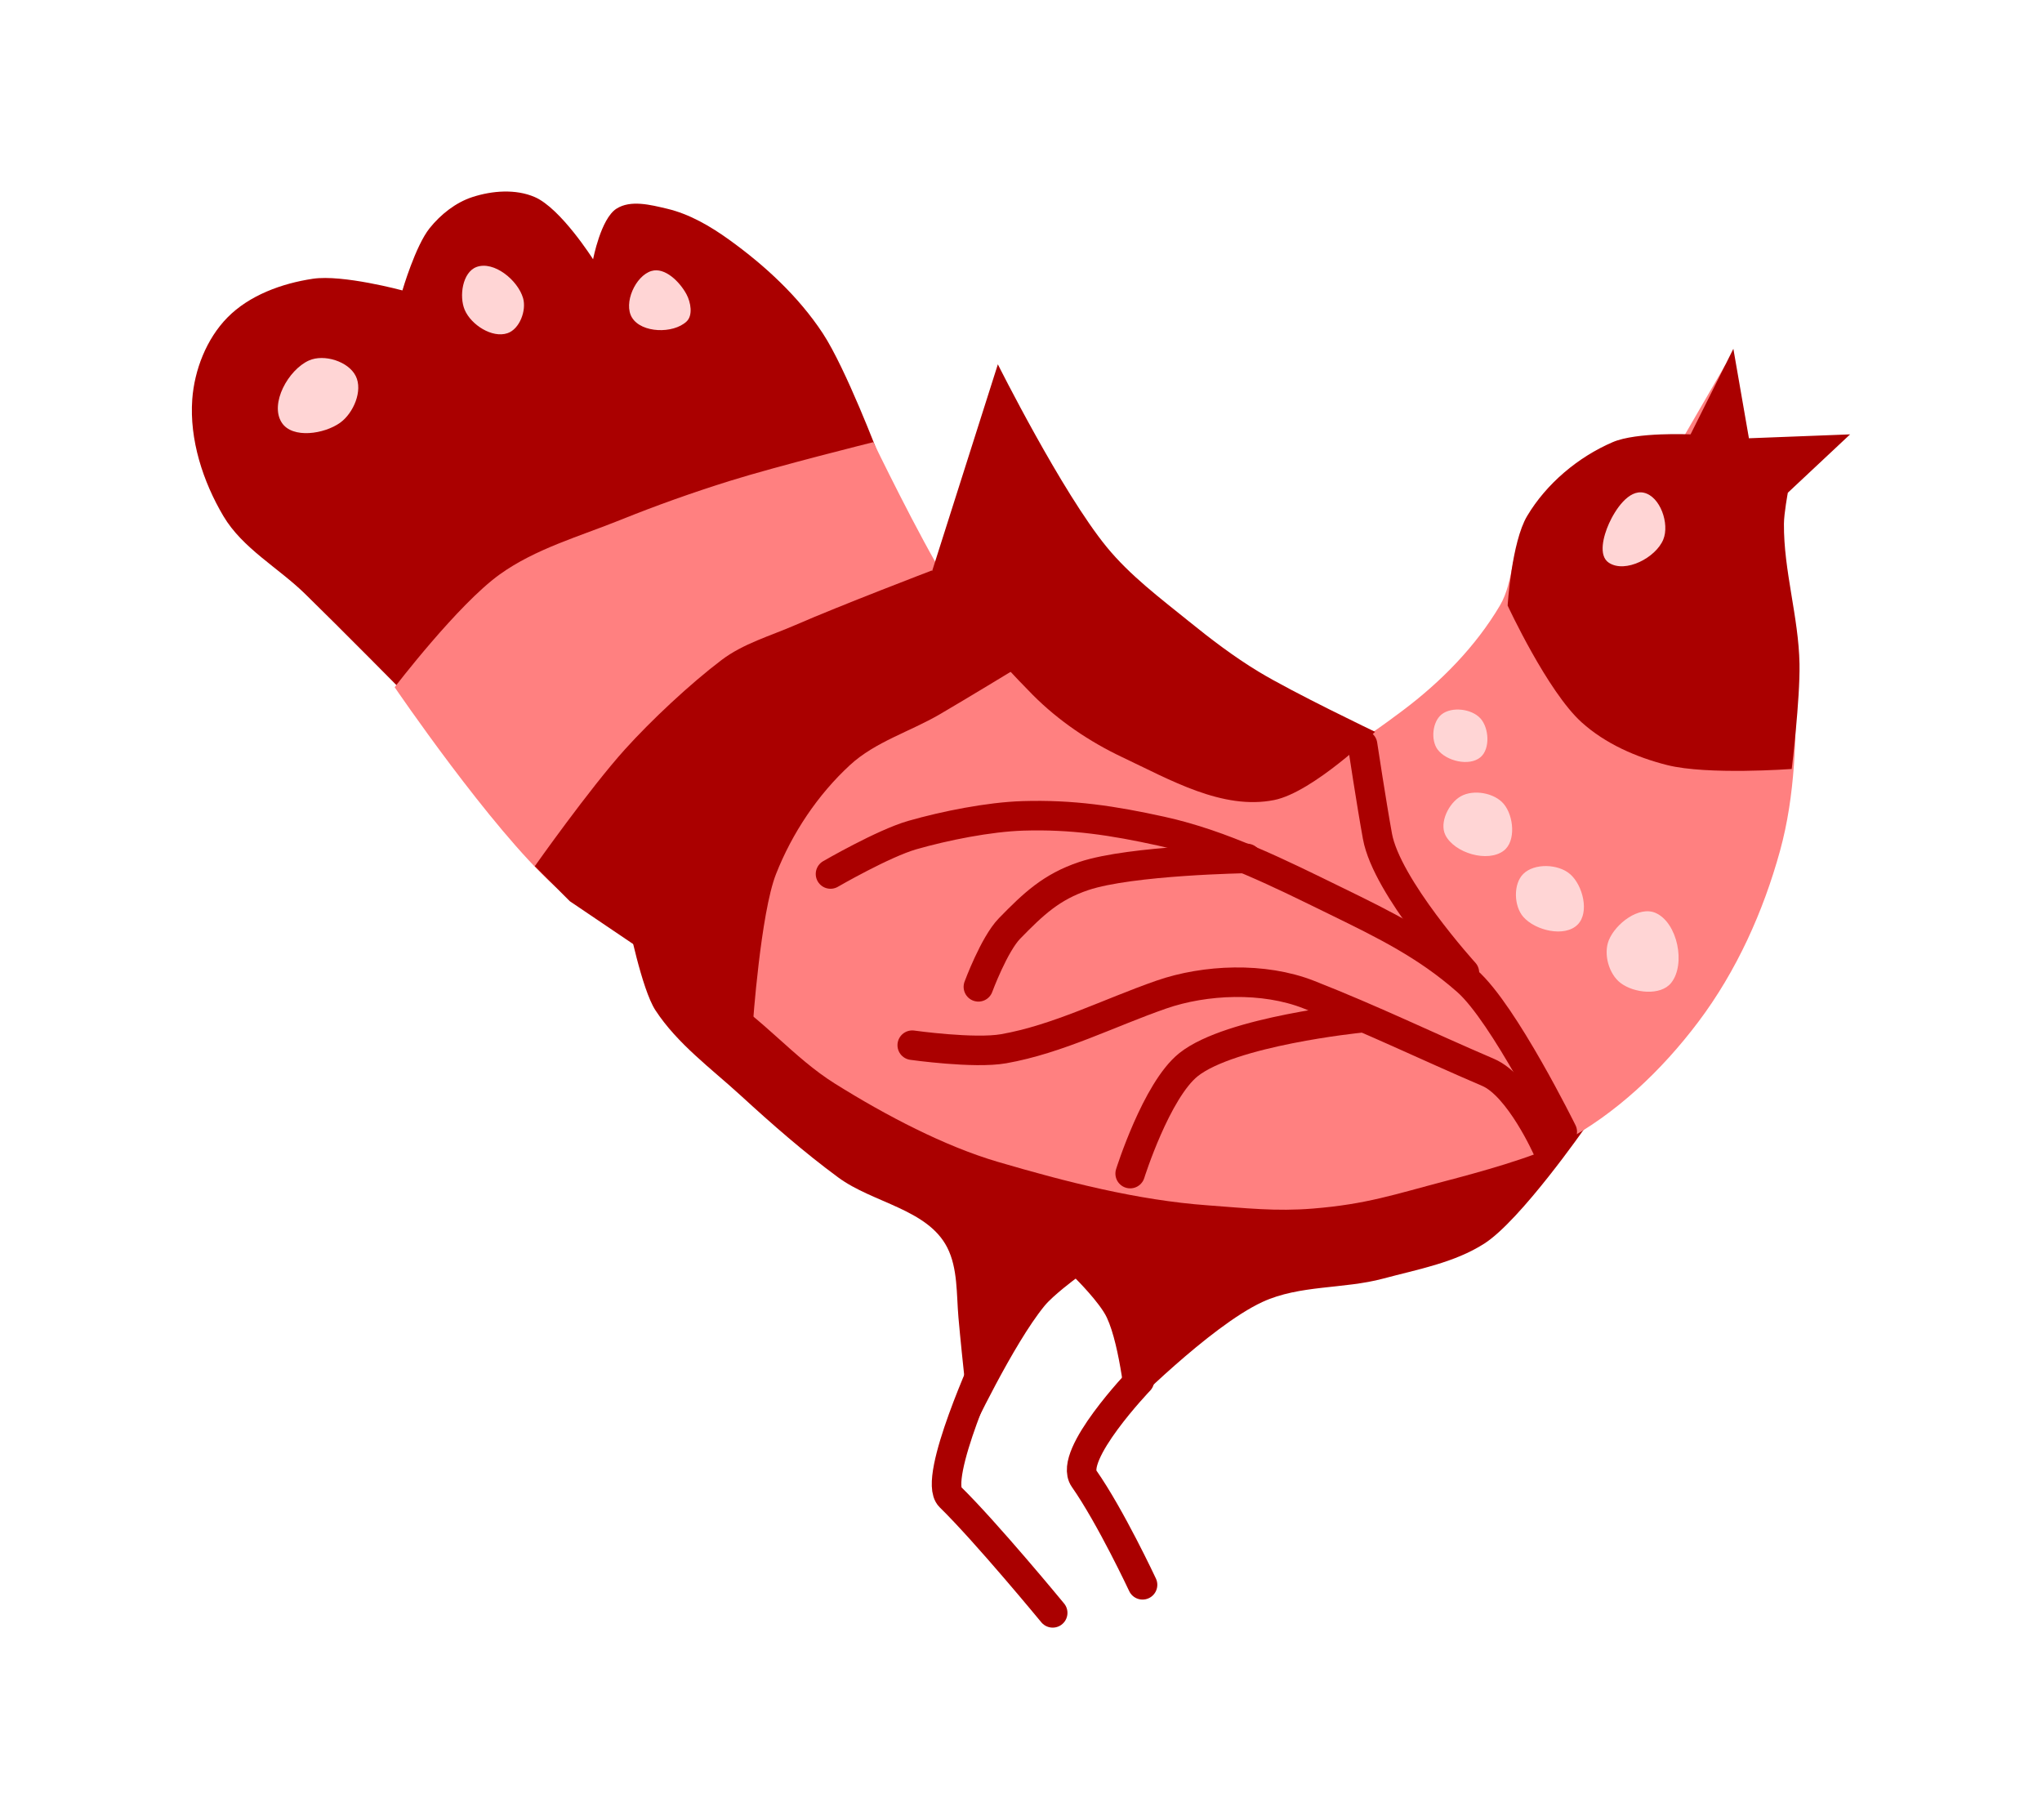
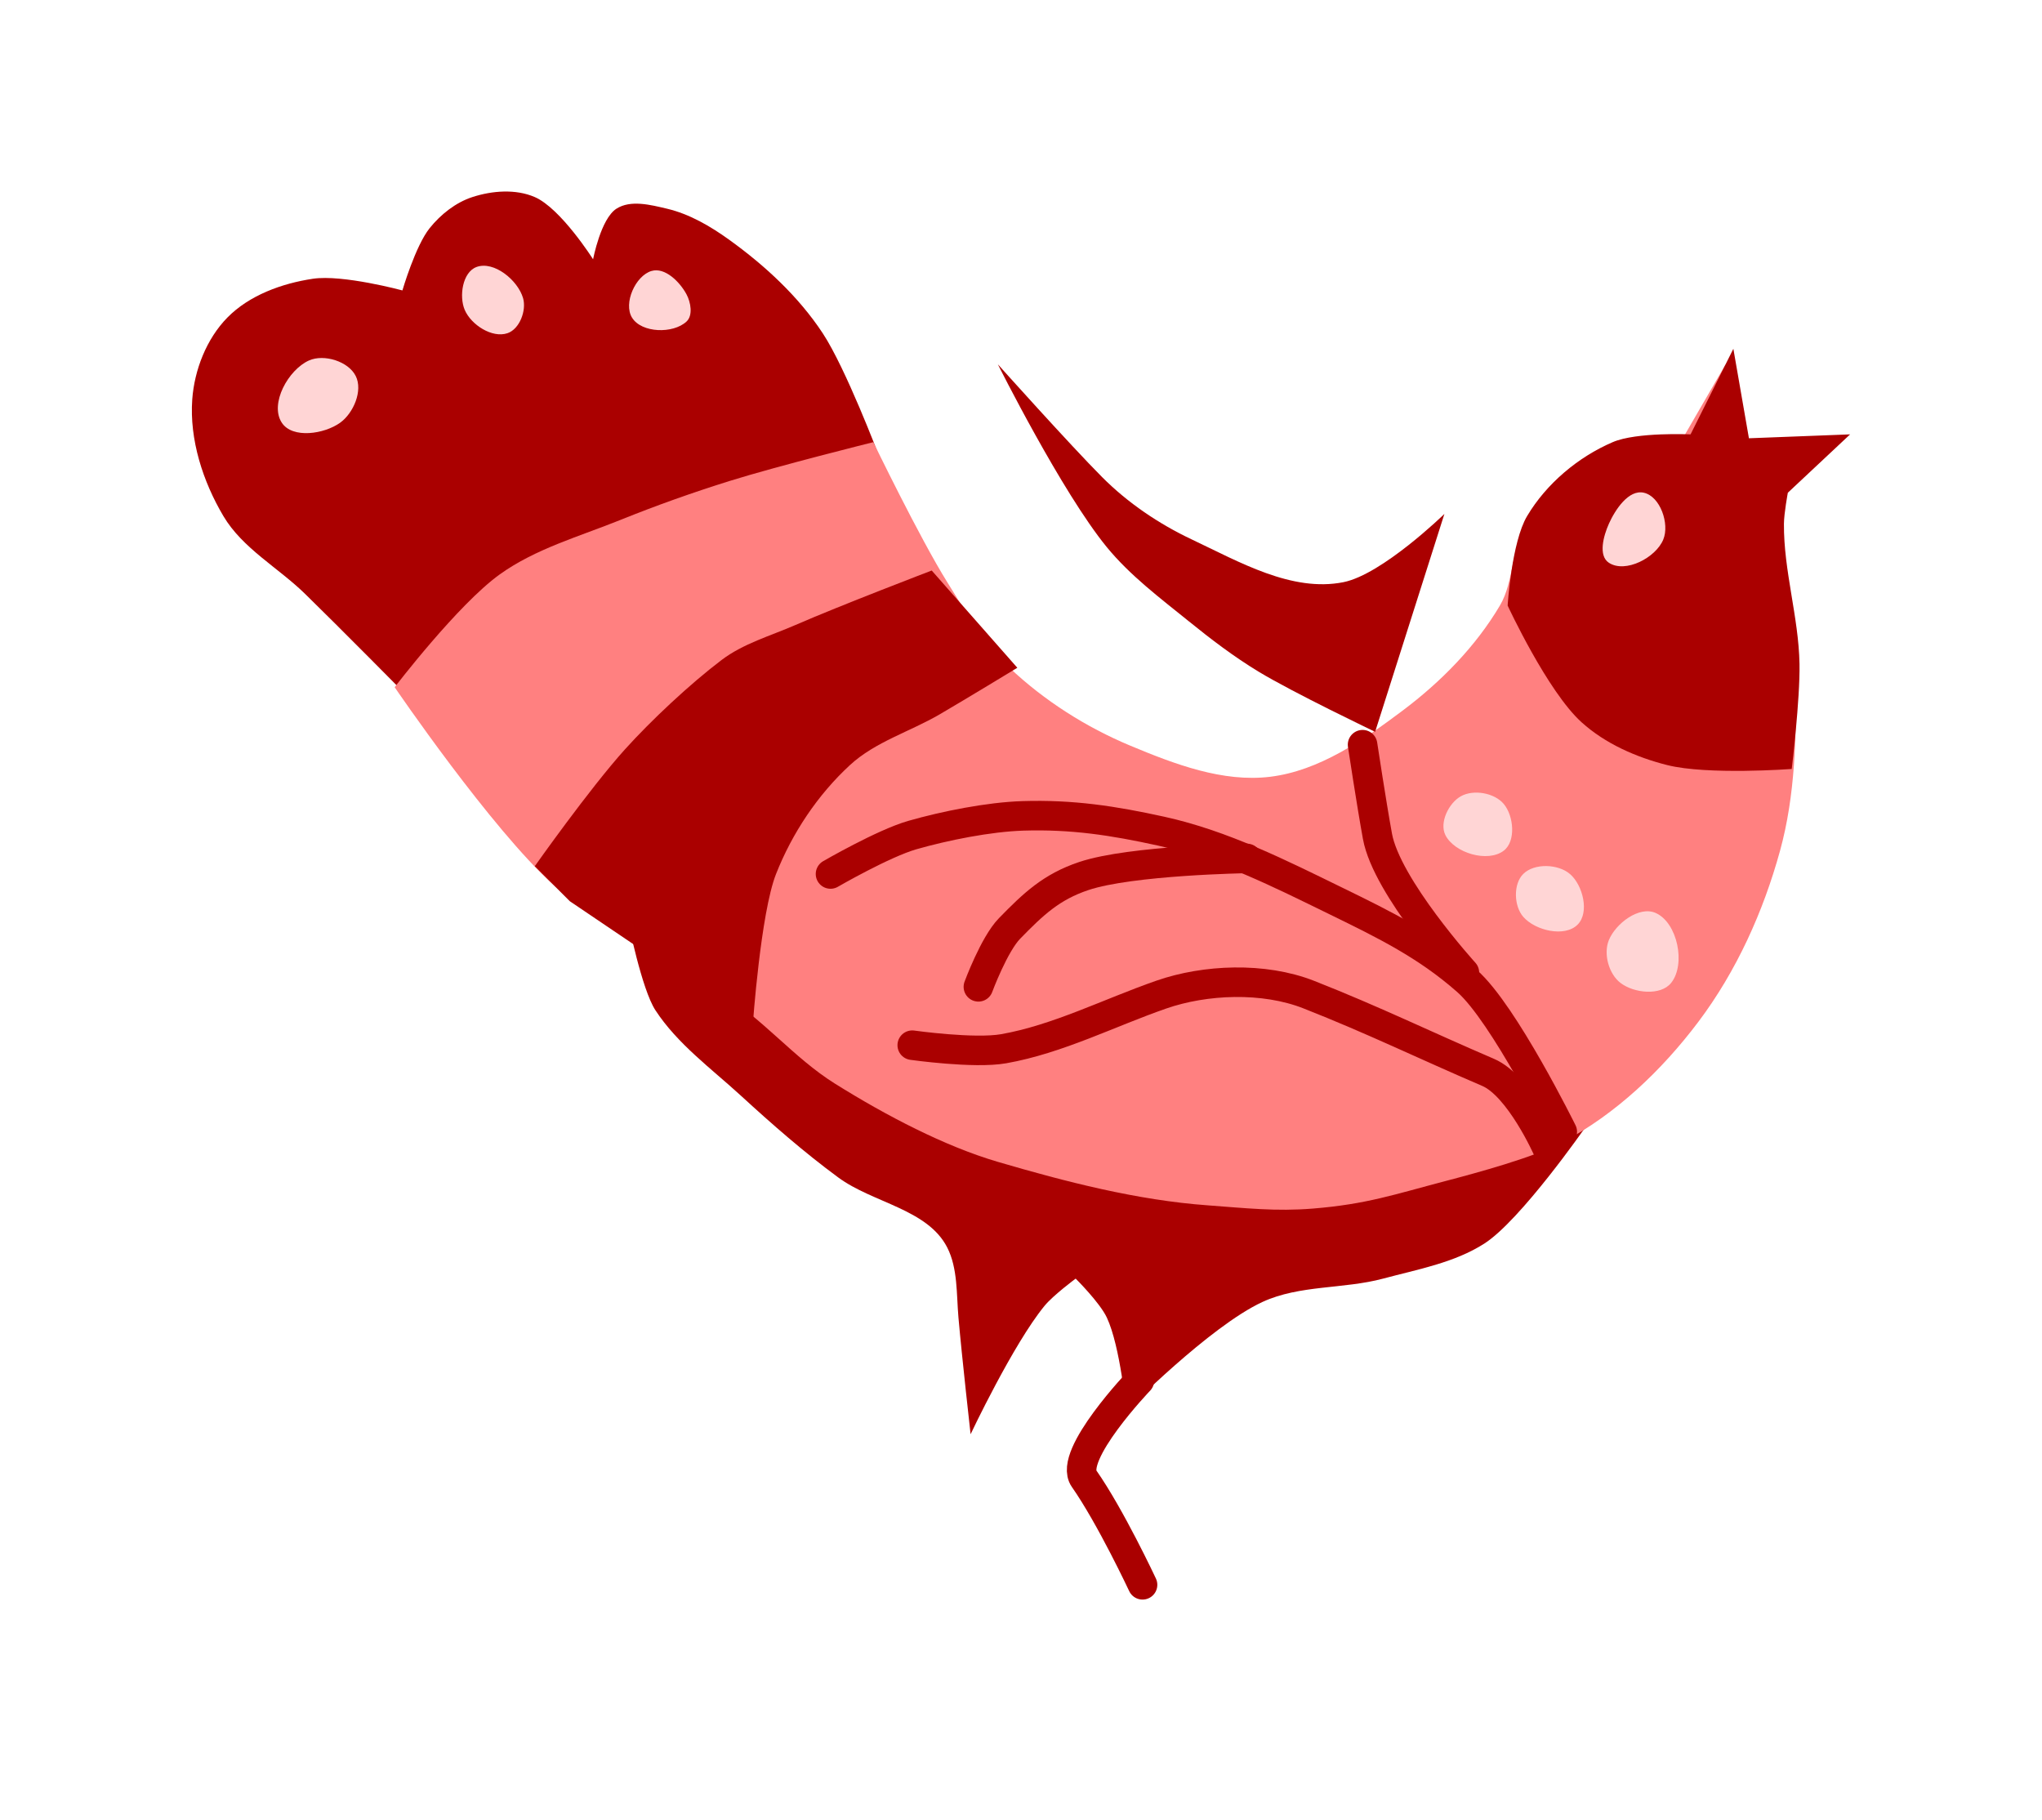
<svg xmlns="http://www.w3.org/2000/svg" xmlns:ns1="http://www.inkscape.org/namespaces/inkscape" xmlns:ns2="http://sodipodi.sourceforge.net/DTD/sodipodi-0.dtd" width="106.419mm" height="94.848mm" viewBox="0 0 377.074 336.077" id="svg10265" version="1.1" ns1:version="0.91 r13725" ns2:docname="madar 1.svg">
  <defs id="defs10267" />
  <ns2:namedview id="base" pagecolor="#ffffff" bordercolor="#666666" borderopacity="1.0" ns1:pageopacity="0.0" ns1:pageshadow="2" ns1:zoom="0.76289062" ns1:cx="80.234208" ns1:cy="168.30491" ns1:document-units="px" ns1:current-layer="layer1" showgrid="false" fit-margin-left="10" fit-margin-top="10" fit-margin-right="10" fit-margin-bottom="10" ns1:window-width="1366" ns1:window-height="705" ns1:window-x="-8" ns1:window-y="-8" ns1:window-maximized="1" />
  <g ns1:label="1. réteg" ns1:groupmode="layer" id="layer1" transform="translate(-235.78,-390.806)">
    <g id="g5044" transform="matrix(5.455,0,0,5.453,16.008,-696.686)" ns1:transform-center-x="-200.00727" ns1:transform-center-y="56.56658">
      <path ns2:nodetypes="cssscscscsssssccc" ns1:connector-curvature="0" id="path4789" d="m 93.948,237.61 c 0,0 -2.185,3.142 -3.414,3.929 -1.017,0.652 -2.258,0.872 -3.425,1.186 -1.339,0.359 -2.825,0.209 -4.084,0.79 -1.787,0.826 -4.611,3.689 -4.611,3.689 0,0 -0.2,-2.188 -0.659,-3.162 -0.24,-0.509 -1.054,-1.317 -1.054,-1.317 0,0 -0.758,0.561 -1.054,0.922 -1.061,1.293 -2.503,4.347 -2.503,4.347 0,0 -0.293,-2.604 -0.411,-3.952 -0.069,-0.789 -0.02,-1.666 -0.38,-2.371 -0.665,-1.302 -2.512,-1.504 -3.689,-2.371 -1.154,-0.85 -2.237,-1.798 -3.293,-2.767 -1.007,-0.923 -2.152,-1.754 -2.898,-2.898 -0.463,-0.71 -0.922,-3.011 -0.922,-3.011 l 18.312,8.807 z" style="fill:#aa0000;fill-rule:evenodd;stroke:none;stroke-width:1px;stroke-linecap:butt;stroke-linejoin:miter;stroke-opacity:1" />
      <path ns2:nodetypes="csssscssscssssscc" ns1:connector-curvature="0" id="path4793" d="m 70.039,214.857 c 0,0 -1.12,-2.959 -1.901,-4.144 -0.82,-1.244 -1.953,-2.29 -3.162,-3.162 -0.637,-0.459 -1.343,-0.873 -2.108,-1.054 -0.556,-0.131 -1.232,-0.308 -1.713,0 -0.53,0.339 -0.79,1.713 -0.79,1.713 0,0 -1.092,-1.725 -1.976,-2.108 -0.645,-0.279 -1.44,-0.217 -2.108,0 -0.568,0.185 -1.075,0.588 -1.449,1.054 -0.481,0.598 -0.922,2.108 -0.922,2.108 0,0 -2.023,-0.546 -3.03,-0.395 -1.05,0.157 -2.156,0.559 -2.898,1.317 -0.702,0.717 -1.113,1.766 -1.186,2.767 -0.098,1.36 0.359,2.779 1.054,3.952 0.649,1.095 1.855,1.745 2.766,2.635 1.156,1.128 3.425,3.425 3.425,3.425 z" style="fill:#aa0000;fill-rule:evenodd;stroke:none;stroke-width:1px;stroke-linecap:butt;stroke-linejoin:miter;stroke-opacity:1" />
      <path ns2:nodetypes="ccsssssssssasscssscasssssssccccc" ns1:connector-curvature="0" id="path4787" d="m 102.127,214.27 -1.581,1.713 c 0,0 -0.042,1.406 0,2.108 0.088,1.457 0.505,2.888 0.527,4.347 0.029,1.94 -0.013,3.926 -0.527,5.796 -0.567,2.065 -1.478,4.086 -2.766,5.796 -1.235,1.64 -2.794,3.127 -4.611,4.084 -0.961,0.506 -2.878,1.026 -3.929,1.302 -1.762,0.462 -2.686,0.789 -4.502,0.937 -1.261,0.103 -2.276,-0.015 -3.565,-0.109 -2.396,-0.174 -4.816,-0.8 -7.106,-1.472 -1.8,-0.528 -3.783,-1.566 -5.51,-2.646 -1.433,-0.897 -2.415,-2.194 -3.975,-3.15 -1.87,-1.145 -3.903,-2.091 -5.533,-3.557 -2.136,-1.922 -5.401,-6.719 -5.401,-6.719 0,0 2.143,-2.806 3.557,-3.82 1.213,-0.871 2.699,-1.285 4.084,-1.844 1.211,-0.489 2.443,-0.927 3.689,-1.317 1.606,-0.503 4.874,-1.317 4.874,-1.317 0,0 1.558,3.225 2.503,4.743 0.632,1.014 1.24,2.077 2.108,2.898 1.177,1.113 2.589,2.01 4.084,2.635 1.494,0.624 3.135,1.252 4.743,1.054 1.657,-0.204 3.144,-1.238 4.479,-2.24 1.292,-0.97 2.471,-2.166 3.293,-3.557 0.495,-0.837 0.366,-1.969 0.922,-2.767 0.643,-0.923 1.639,-1.585 2.635,-2.108 0.812,-0.426 2.635,-0.79 2.635,-0.79 l 1.449,-2.503 0,0 0.395,3.03 z" style="fill:#ff8080;fill-rule:evenodd;stroke:none;stroke-width:1px;stroke-linecap:butt;stroke-linejoin:miter;stroke-opacity:1" />
      <path ns2:nodetypes="csssccsssccc" ns1:connector-curvature="0" id="path4791" d="m 65.771,234.135 c 0,0 0.265,-3.788 0.787,-5.111 0.545,-1.382 1.41,-2.682 2.503,-3.689 0.853,-0.786 2.027,-1.129 3.03,-1.713 0.885,-0.516 2.635,-1.581 2.635,-1.581 l -2.898,-3.293 c 0,0 -3.094,1.182 -4.611,1.844 -0.846,0.369 -1.767,0.628 -2.503,1.186 -1.067,0.809 -2.378,2.036 -3.274,3.03 -1.206,1.339 -3.049,3.952 -3.049,3.952 l 1.186,1.186 z" style="fill:#aa0000;fill-rule:evenodd;stroke:none;stroke-width:1px;stroke-linecap:butt;stroke-linejoin:miter;stroke-opacity:1" />
      <path ns2:nodetypes="sssss" ns1:connector-curvature="0" id="path4795" d="m 62.342,208.605 c -0.546,0.165 -0.958,1.095 -0.659,1.581 0.323,0.525 1.393,0.552 1.844,0.132 0.225,-0.209 0.145,-0.651 0,-0.922 -0.224,-0.419 -0.731,-0.928 -1.186,-0.79 z" style="fill:#ffd5d5;fill-rule:evenodd;stroke:none;stroke-width:1px;stroke-linecap:butt;stroke-linejoin:miter;stroke-opacity:1" />
      <path ns2:nodetypes="sssss" ns1:connector-curvature="0" id="path4797" d="m 56.414,208.473 c -0.469,0.176 -0.591,0.988 -0.395,1.449 0.216,0.506 0.928,0.967 1.449,0.79 0.41,-0.139 0.647,-0.77 0.527,-1.186 -0.176,-0.608 -0.988,-1.276 -1.581,-1.054 z" style="fill:#ffd5d5;fill-rule:evenodd;stroke:none;stroke-width:1px;stroke-linecap:butt;stroke-linejoin:miter;stroke-opacity:1" />
      <path ns2:nodetypes="sssss" ns1:connector-curvature="0" id="path4799" d="m 50.749,211.635 c -0.701,0.312 -1.342,1.466 -0.922,2.108 0.361,0.551 1.442,0.385 1.976,0 0.451,-0.325 0.775,-1.084 0.527,-1.581 -0.248,-0.497 -1.073,-0.753 -1.581,-0.527 z" style="fill:#ffd5d5;fill-rule:evenodd;stroke:none;stroke-width:1px;stroke-linecap:butt;stroke-linejoin:miter;stroke-opacity:1" />
-       <path ns2:nodetypes="csssccsssc" ns1:connector-curvature="0" id="path4801" d="m 86.838,224.21 c 0,0 -2.769,-1.324 -3.944,-2.036 -0.834,-0.505 -1.613,-1.099 -2.371,-1.713 -0.967,-0.782 -1.978,-1.541 -2.767,-2.503 -1.522,-1.858 -3.689,-6.192 -3.689,-6.192 l -2.345,7.377 c 0,0 2.439,2.724 3.53,3.82 0.868,0.872 1.918,1.582 3.03,2.108 1.609,0.76 3.393,1.798 5.138,1.449 1.318,-0.264 3.418,-2.311 3.418,-2.311 z" style="fill:#aa0000;fill-rule:evenodd;stroke:none;stroke-width:1px;stroke-linecap:butt;stroke-linejoin:miter;stroke-opacity:1" />
+       <path ns2:nodetypes="csssccsssc" ns1:connector-curvature="0" id="path4801" d="m 86.838,224.21 c 0,0 -2.769,-1.324 -3.944,-2.036 -0.834,-0.505 -1.613,-1.099 -2.371,-1.713 -0.967,-0.782 -1.978,-1.541 -2.767,-2.503 -1.522,-1.858 -3.689,-6.192 -3.689,-6.192 c 0,0 2.439,2.724 3.53,3.82 0.868,0.872 1.918,1.582 3.03,2.108 1.609,0.76 3.393,1.798 5.138,1.449 1.318,-0.264 3.418,-2.311 3.418,-2.311 z" style="fill:#aa0000;fill-rule:evenodd;stroke:none;stroke-width:1px;stroke-linecap:butt;stroke-linejoin:miter;stroke-opacity:1" />
      <path ns2:nodetypes="sssss" ns1:connector-curvature="0" id="path4803" d="m 96.331,230.342 c -0.559,-0.244 -1.35,0.358 -1.581,0.922 -0.19,0.463 -0.003,1.145 0.395,1.449 0.454,0.347 1.355,0.445 1.713,0 0.507,-0.632 0.215,-2.047 -0.527,-2.371 z" style="fill:#ffd5d5;fill-rule:evenodd;stroke:none;stroke-width:1px;stroke-linecap:butt;stroke-linejoin:miter;stroke-opacity:1" />
      <path ns2:nodetypes="sssss" ns1:connector-curvature="0" id="path4805" d="m 93.432,229.024 c -0.4,-0.343 -1.208,-0.373 -1.581,0 -0.342,0.342 -0.316,1.084 0,1.449 0.407,0.469 1.408,0.705 1.844,0.263 0.406,-0.411 0.175,-1.337 -0.263,-1.713 z" style="fill:#ffd5d5;fill-rule:evenodd;stroke:none;stroke-width:1px;stroke-linecap:butt;stroke-linejoin:miter;stroke-opacity:1" />
      <path ns2:nodetypes="sssss" ns1:connector-curvature="0" id="path4807" d="m 89.744,226.39 c -0.414,0.229 -0.739,0.895 -0.527,1.317 0.306,0.609 1.435,0.942 1.976,0.527 0.418,-0.321 0.338,-1.176 0,-1.581 -0.315,-0.377 -1.019,-0.501 -1.449,-0.263 z" style="fill:#ffd5d5;fill-rule:evenodd;stroke:none;stroke-width:1px;stroke-linecap:butt;stroke-linejoin:miter;stroke-opacity:1" />
-       <path ns2:nodetypes="sssss" ns1:connector-curvature="0" id="path4809" d="m 89.085,223.623 c -0.309,0.25 -0.369,0.867 -0.132,1.186 0.293,0.394 1.072,0.578 1.449,0.263 0.337,-0.281 0.295,-0.992 0,-1.317 -0.296,-0.327 -0.974,-0.409 -1.317,-0.132 z" style="fill:#ffd5d5;fill-rule:evenodd;stroke:none;stroke-width:1px;stroke-linecap:butt;stroke-linejoin:miter;stroke-opacity:1" />
      <path ns2:nodetypes="csssssc" ns1:connector-curvature="0" id="path4811" d="m 93.173,237.752 c 0,0 -1.976,-4.006 -3.222,-5.103 -1.373,-1.21 -2.778,-1.899 -4.423,-2.703 -1.912,-0.934 -3.85,-1.914 -5.928,-2.371 -1.632,-0.359 -3.016,-0.571 -4.686,-0.519 -1.149,0.036 -2.64,0.334 -3.745,0.651 -0.982,0.282 -2.767,1.317 -2.767,1.317" style="fill:none;fill-rule:evenodd;stroke:#aa0000;stroke-width:1px;stroke-linecap:round;stroke-linejoin:miter;stroke-opacity:1" />
      <path ns2:nodetypes="cssc" ns1:connector-curvature="0" id="path4813" d="m 82.498,228.497 c 0,0 -3.921,0.061 -5.518,0.595 -1.1,0.368 -1.708,0.946 -2.518,1.777 -0.521,0.534 -1.054,1.976 -1.054,1.976" style="fill:none;fill-rule:evenodd;stroke:#aa0000;stroke-width:1px;stroke-linecap:round;stroke-linejoin:miter;stroke-opacity:1" />
      <path ns2:nodetypes="cssssc" ns1:connector-curvature="0" id="path4815" d="m 92.676,238.343 c 0,0 -0.945,-2.143 -2.01,-2.6 -2.173,-0.932 -3.875,-1.769 -6.075,-2.635 -1.53,-0.602 -3.511,-0.515 -4.991,0 -1.761,0.612 -3.501,1.509 -5.337,1.833 -0.998,0.176 -3.094,-0.12 -3.094,-0.12" style="fill:none;fill-rule:evenodd;stroke:#aa0000;stroke-width:1px;stroke-linecap:round;stroke-linejoin:miter;stroke-opacity:1" />
-       <path ns2:nodetypes="csc" ns1:connector-curvature="0" id="path4817" d="m 86.303,233.903 c 0,0 -4.357,0.441 -5.781,1.577 -1.09,0.87 -1.976,3.689 -1.976,3.689" style="fill:none;fill-rule:evenodd;stroke:#aa0000;stroke-width:1px;stroke-linecap:round;stroke-linejoin:miter;stroke-opacity:1" />
      <path ns2:nodetypes="csc" ns1:connector-curvature="0" id="path4819" d="m 89.86,232.363 c 0,0 -2.629,-2.895 -2.943,-4.615 -0.198,-1.083 -0.504,-3.102 -0.504,-3.102" style="fill:none;fill-rule:evenodd;stroke:#aa0000;stroke-width:1px;stroke-linecap:round;stroke-linejoin:miter;stroke-opacity:1" />
      <path ns2:nodetypes="csc" ns1:connector-curvature="0" id="path4821" d="m 78.859,246.175 c 0,0 -2.426,2.535 -1.875,3.321 0.902,1.288 1.981,3.597 1.981,3.597" style="fill:none;fill-rule:evenodd;stroke:#aa0000;stroke-width:1px;stroke-linecap:round;stroke-linejoin:miter;stroke-opacity:1" />
-       <path ns2:nodetypes="csc" ns1:connector-curvature="0" id="path4823" d="m 73.769,245.309 c 0,0 -1.936,4.201 -1.317,4.807 1.223,1.196 3.471,3.927 3.471,3.927" style="fill:none;fill-rule:evenodd;stroke:#aa0000;stroke-width:1px;stroke-linecap:round;stroke-linejoin:miter;stroke-opacity:1" />
      <path ns2:nodetypes="csscsscccccssc" ns1:connector-curvature="0" id="path4825" d="m 91.324,219.935 c 0,0 1.346,2.907 2.503,3.952 0.801,0.724 1.851,1.185 2.898,1.449 1.363,0.344 4.216,0.132 4.216,0.132 0,0 0.285,-2.368 0.263,-3.557 -0.029,-1.59 -0.538,-3.152 -0.527,-4.743 0.002,-0.354 0.132,-1.054 0.132,-1.054 l 2.108,-1.976 -3.425,0.132 -0.527,-3.03 -1.449,2.898 c 0,0 -1.824,-0.085 -2.635,0.263 -1.173,0.504 -2.246,1.406 -2.898,2.503 -0.528,0.888 -0.659,3.03 -0.659,3.03 z" style="fill:#aa0000;fill-rule:evenodd;stroke:none;stroke-width:1px;stroke-linecap:butt;stroke-linejoin:miter;stroke-opacity:1" />
      <path ns2:nodetypes="sssss" ns1:connector-curvature="0" id="path4827" d="m 94.75,217.168 c -0.18,0.401 -0.367,1.076 0,1.317 0.558,0.368 1.593,-0.171 1.844,-0.79 0.215,-0.529 -0.102,-1.454 -0.659,-1.581 -0.515,-0.118 -0.969,0.572 -1.186,1.054 z" style="fill:#ffd5d5;fill-rule:evenodd;stroke:none;stroke-width:1px;stroke-linecap:butt;stroke-linejoin:miter;stroke-opacity:1" />
    </g>
  </g>
</svg>